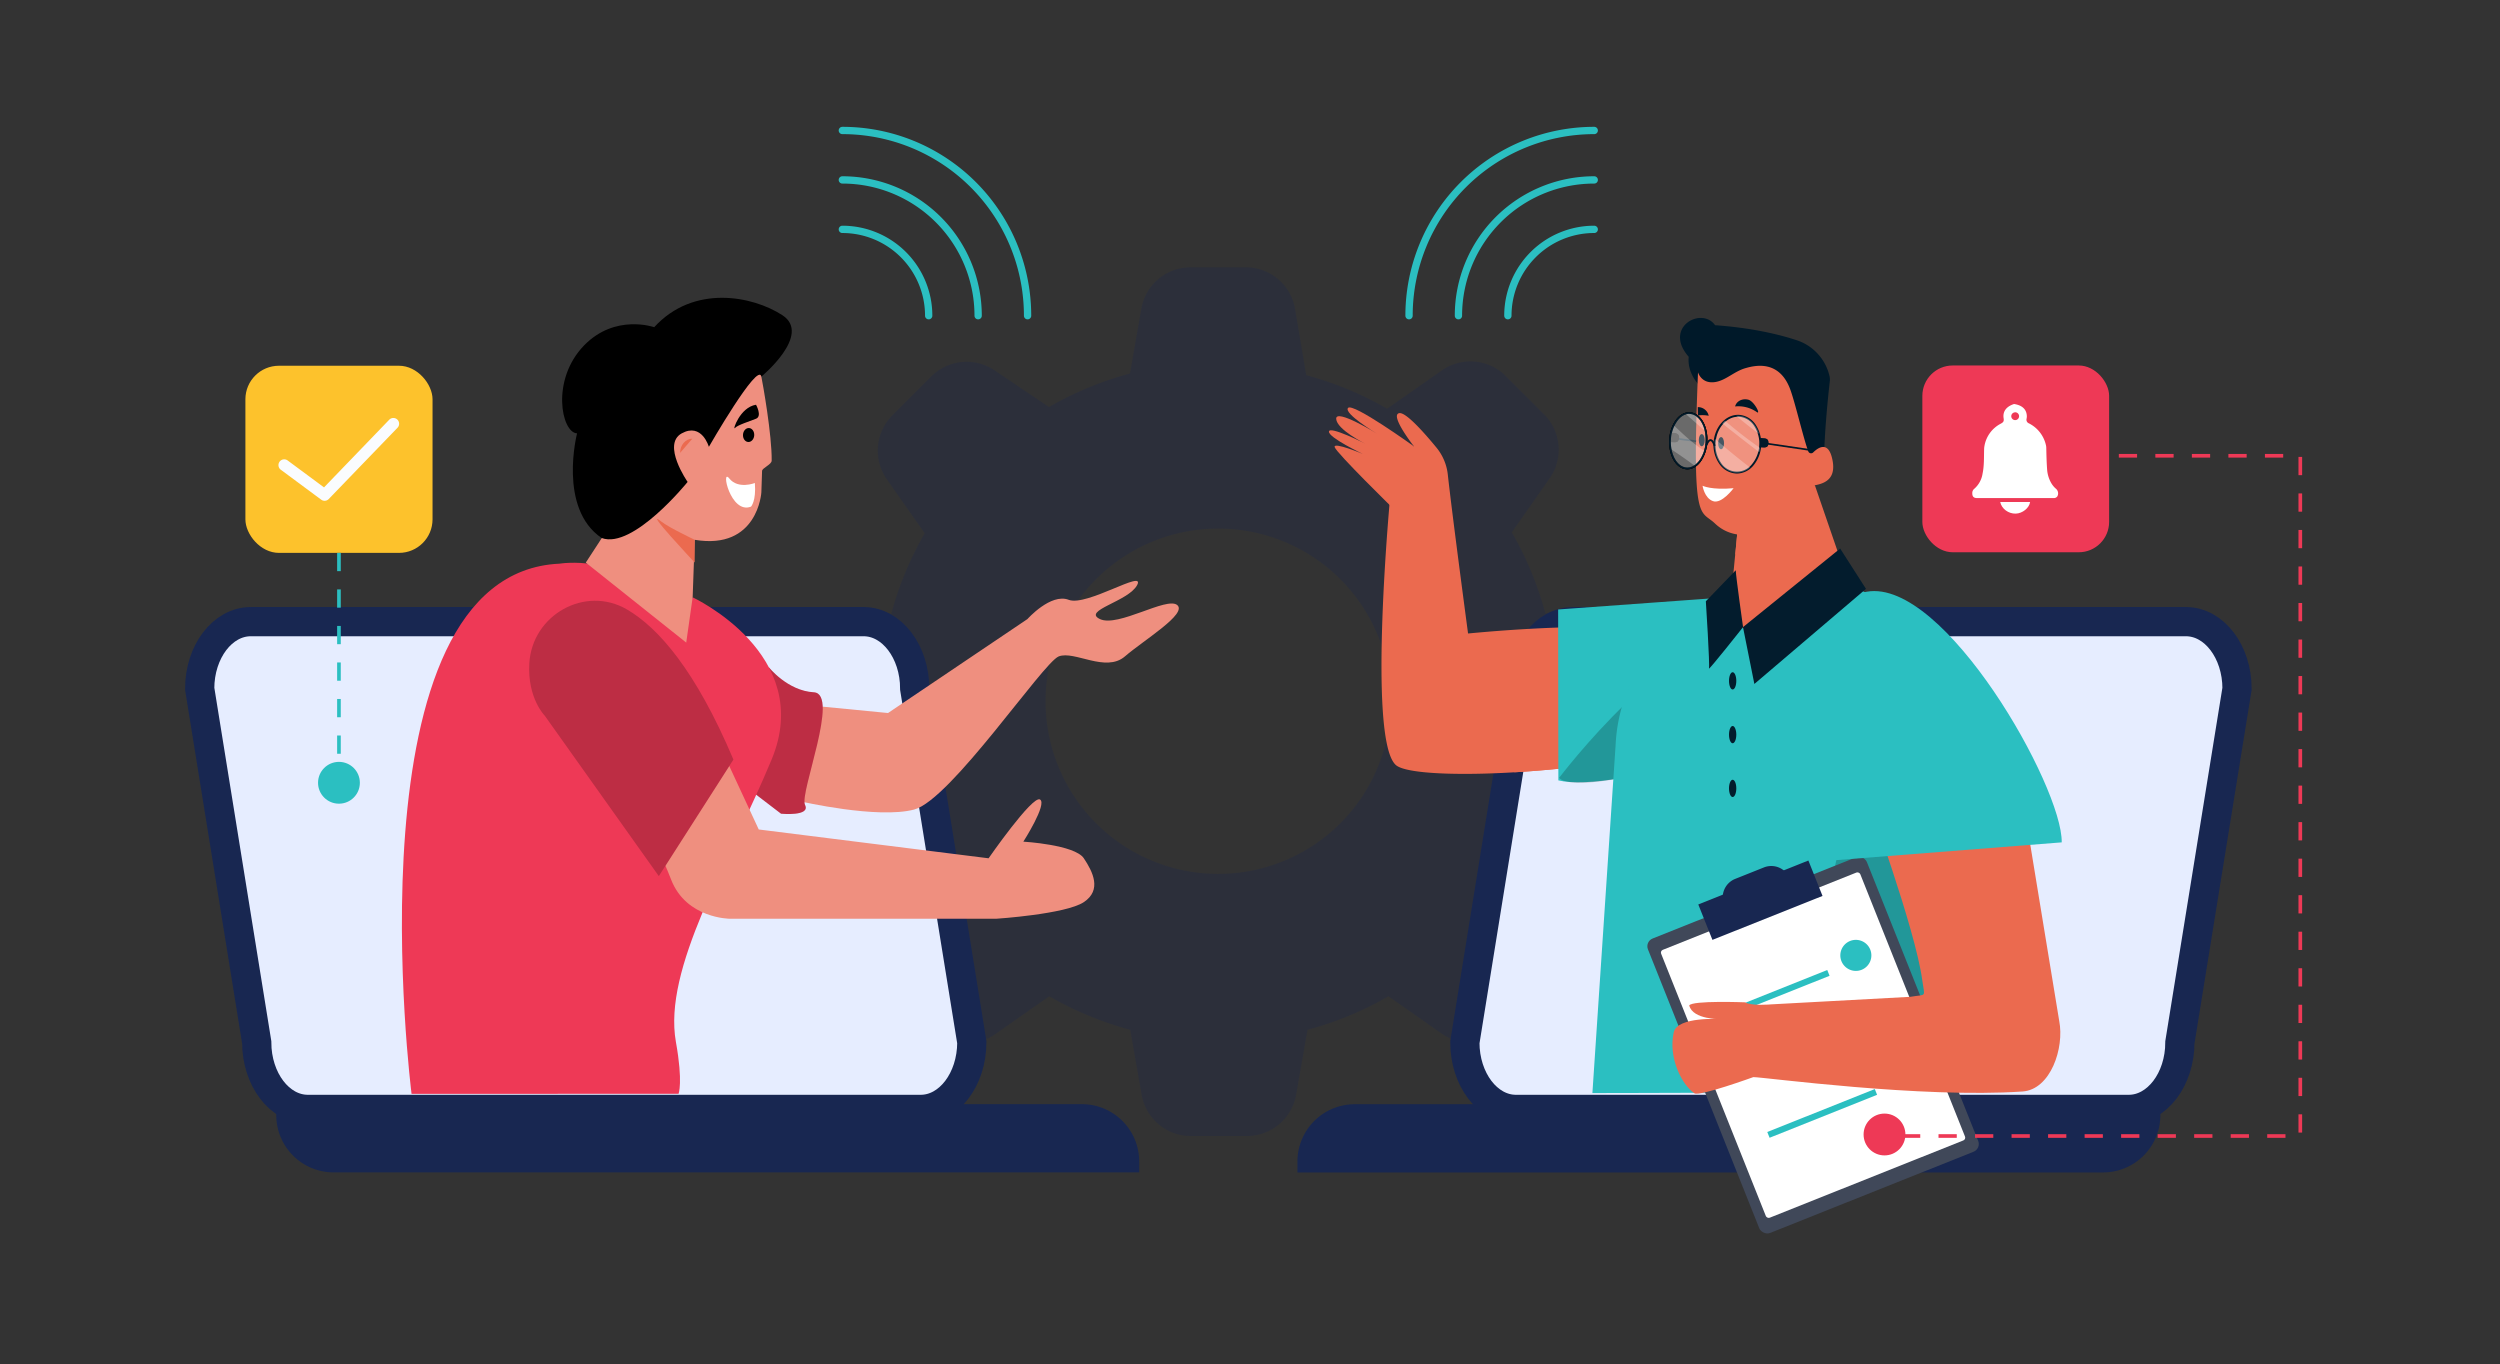
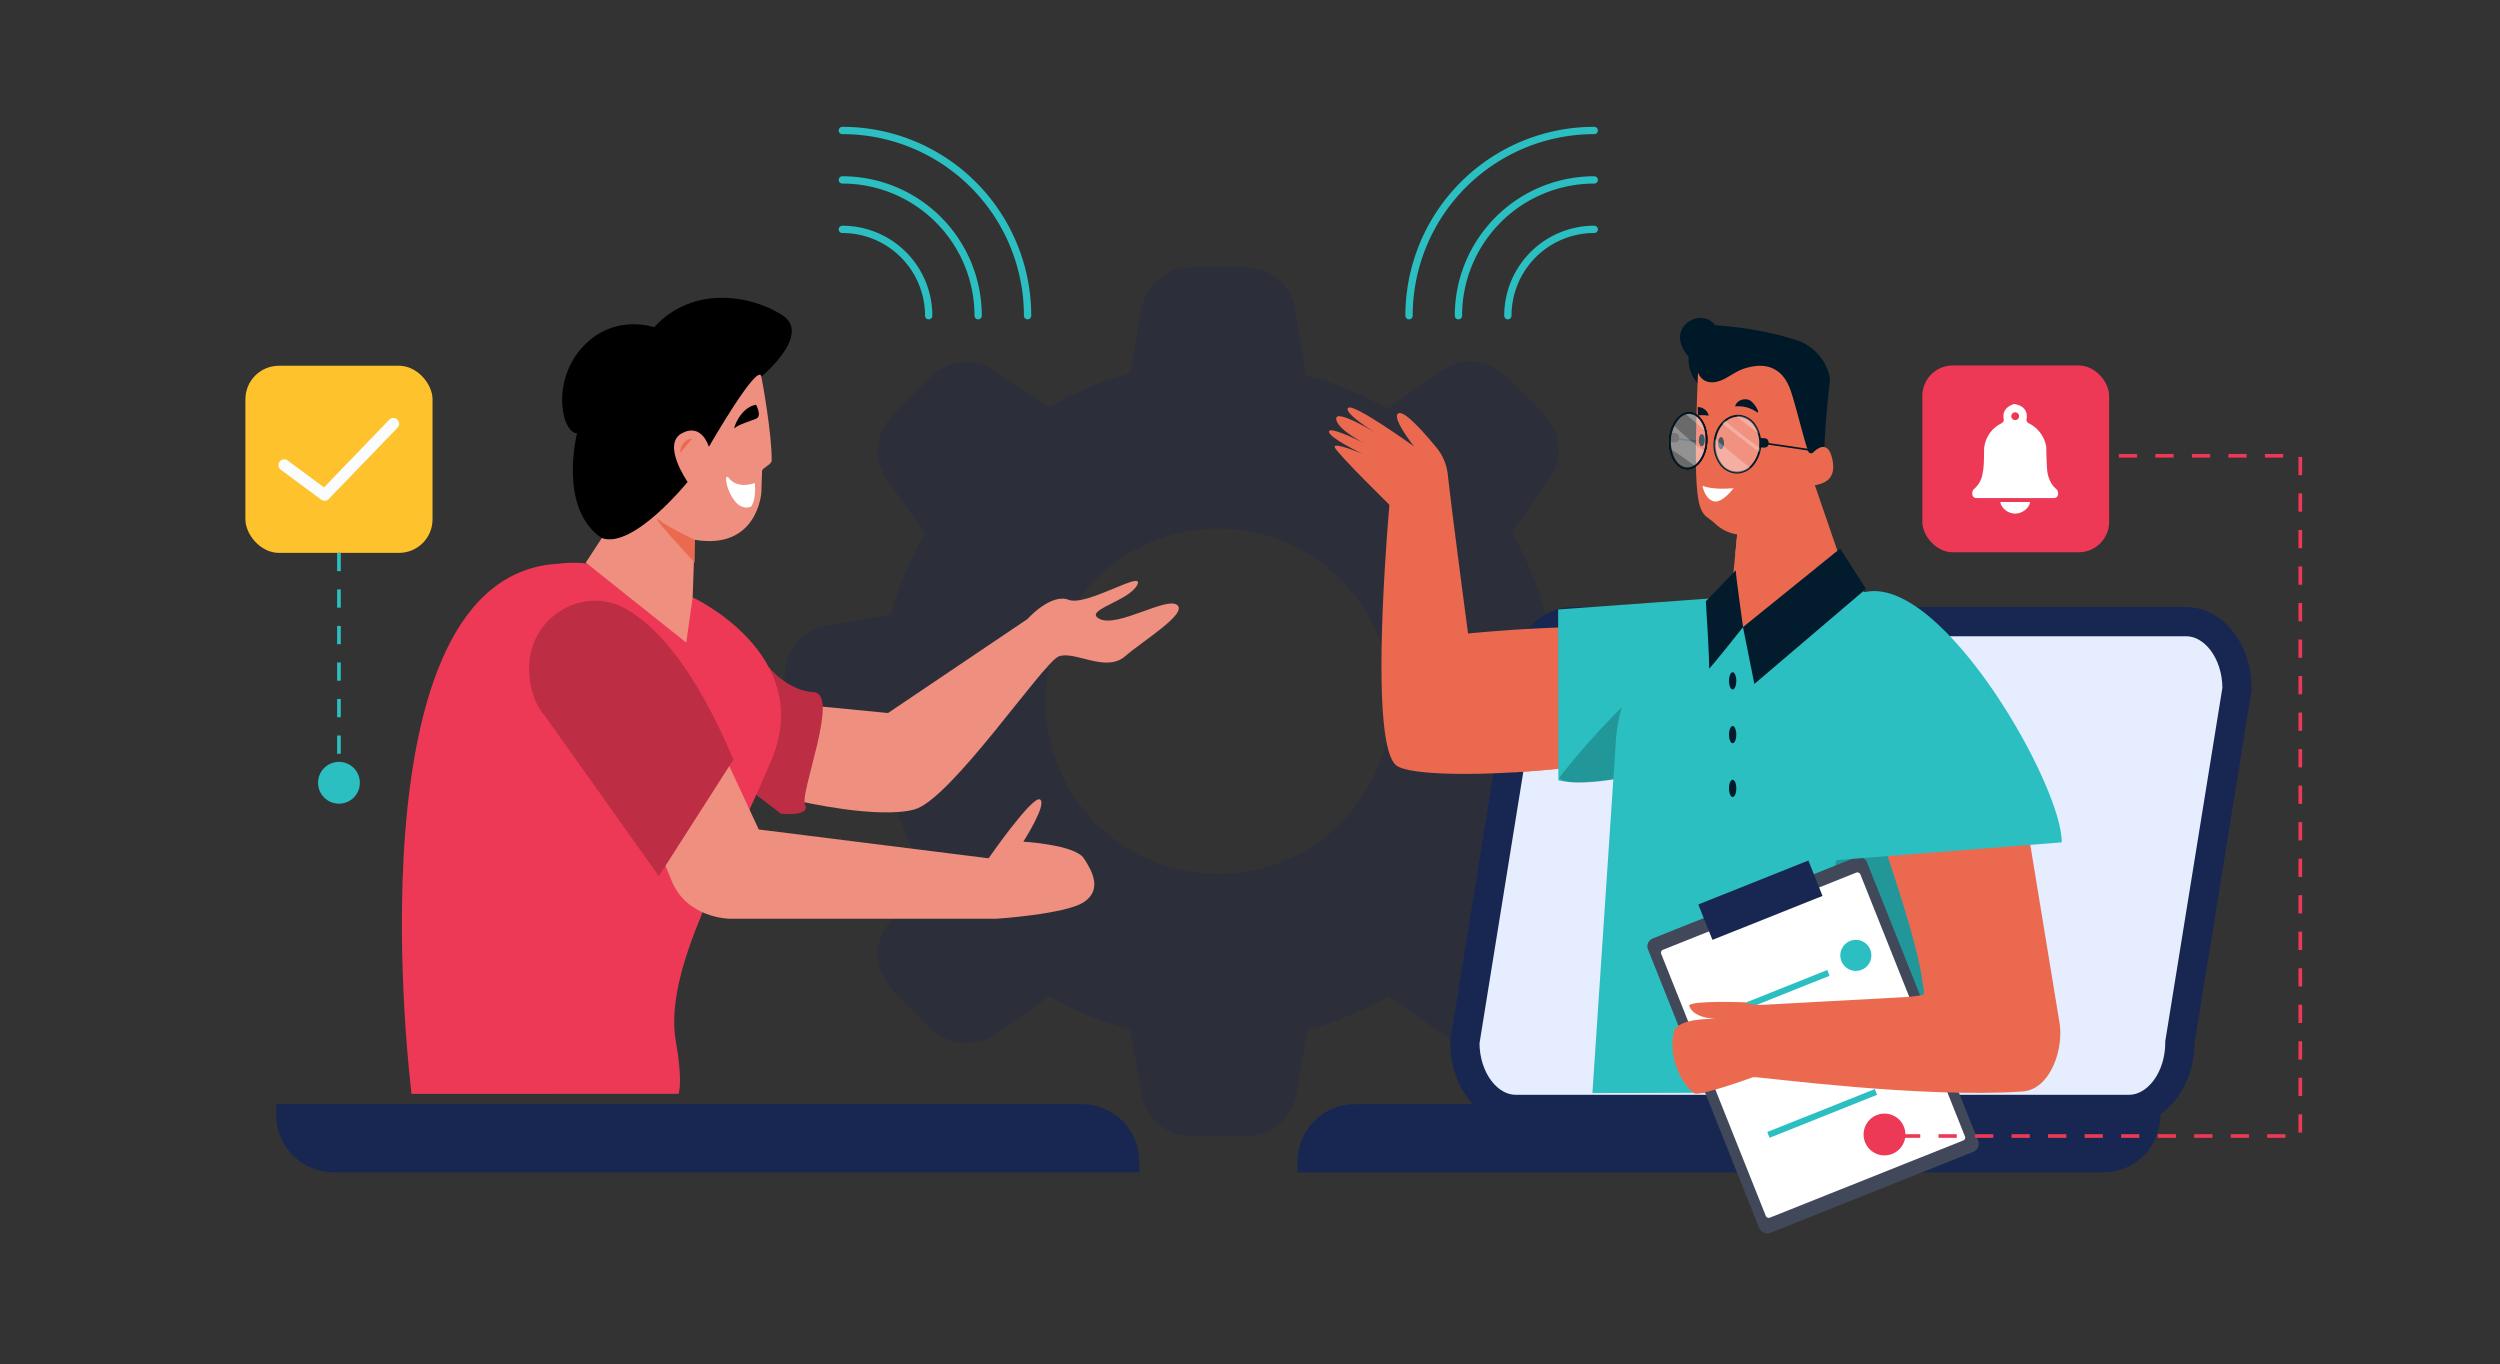
<svg xmlns="http://www.w3.org/2000/svg" viewBox="0 0 1369 747">
  <rect x="0" y="0" width="1369" height="747" fill="#333333" stroke="none" />
  <defs>
    <style>.cls-1{isolation:isolate;}.cls-2,.cls-4{fill:#182751;}.cls-2{opacity:0.25;}.cls-3{fill:#e6edff;stroke:#182751;stroke-width:16px;}.cls-16,.cls-17,.cls-20,.cls-3{stroke-miterlimit:10;}.cls-5{fill:#ef8f7f;}.cls-6{fill:#ee3956;}.cls-7{mix-blend-mode:multiply;opacity:0.21;}.cls-8{fill:#eb6a4f;}.cls-14,.cls-9{fill:#fff;}.cls-10{fill:#2bbfc1;}.cls-11{fill:#404859;}.cls-12{fill:#8dd6ad;}.cls-13{fill:#001929;}.cls-14{opacity:0.27;}.cls-15{fill:#031c2d;}.cls-16,.cls-17,.cls-20{fill:none;}.cls-16,.cls-20{stroke:#2bbfc1;}.cls-16{stroke-linecap:round;stroke-width:4px;}.cls-17{stroke:#ee3956;}.cls-17,.cls-20{stroke-width:2px;stroke-dasharray:10;}.cls-18{fill:#fdc22c;}.cls-19{fill:#fafcfe;}</style>
  </defs>
  <g class="cls-1">
    <g id="Layer_1" data-name="Layer 1">
      <path class="cls-2" d="M881.81,342.06l-35.6-6.24a184.37,184.37,0,0,0-18.36-44.32l20.74-29.59a27.31,27.31,0,0,0-3.06-35l-21.31-21.32a27.32,27.32,0,0,0-35-2.49L759.6,223.82a183.9,183.9,0,0,0-44.33-18.37l-6.12-36.39a27.32,27.32,0,0,0-26.41-22.67H652a27.33,27.33,0,0,0-27,22.67l-6.23,35.48a184.47,184.47,0,0,0-44.33,18.37L545,203.07a27.31,27.31,0,0,0-35,3.06l-21.32,21.31a27.33,27.33,0,0,0-3.06,35l20.75,29.59A184.64,184.64,0,0,0,488,336.39l-35.48,6.24a27.32,27.32,0,0,0-22.68,27v30.15a27.32,27.32,0,0,0,22.68,27L488,433a184.24,184.24,0,0,0,18.37,44.33l-20.75,29.58a27.33,27.33,0,0,0,3.06,35L510,563.24a27.33,27.33,0,0,0,35,3.06l29.58-20.75a184.64,184.64,0,0,0,44.33,18.37l6.24,35.48a27.32,27.32,0,0,0,27,22.68h30.61a27.33,27.33,0,0,0,27-22.68L716,563.92a183.9,183.9,0,0,0,44.33-18.37l28.91,20.3a27.33,27.33,0,0,0,35-3.07l21.31-21.31a27.31,27.31,0,0,0,3.06-35l-20.74-29.82a184.37,184.37,0,0,0,18.36-44.32l35.6-6.24a27.31,27.31,0,0,0,22.67-27V368.93A27.31,27.31,0,0,0,881.81,342.06ZM667.09,478.55A94.55,94.55,0,1,1,761.64,384v.52A94.55,94.55,0,0,1,667.09,478.55Z" />
      <path class="cls-3" d="M830.12,607.51h335.59c15.44,0,28-16.44,28-36.73L1225,377.14c0-20.29-12.52-36.73-28-36.73H861.4c-15.44,0-28,16.44-28,36.73L802.16,570.78C802.16,591.07,814.68,607.51,830.12,607.51Z" />
      <path class="cls-4" d="M741.85,604.64H1183a0,0,0,0,1,0,0v6A31.39,31.39,0,0,1,1151.62,642H710.46a0,0,0,0,1,0,0v-6A31.39,31.39,0,0,1,741.85,604.64Z" transform="translate(1893.48 1246.67) rotate(-180)" />
-       <path class="cls-3" d="M504.17,607.51H168.58c-15.44,0-28-16.44-28-36.73L109.35,377.14c0-20.29,12.52-36.73,28-36.73H472.9c15.44,0,28,16.44,28,36.73l31.27,193.64C532.13,591.07,519.61,607.51,504.17,607.51Z" />
      <path class="cls-4" d="M151.29,604.64H592.45A31.39,31.39,0,0,1,623.83,636v6a0,0,0,0,1,0,0H182.67a31.39,31.39,0,0,1-31.39-31.39v-6A0,0,0,0,1,151.29,604.64Z" />
      <path class="cls-5" d="M447,386.63l39.28,3.82L562.62,339s12.78-14.35,22.6-10.54,42.25-17.1,37.48-8.07-30.26,13.9-20.38,18.61,36.59-12.44,42.32-7.68S626.52,350.39,616,359.45s-27.65-3.34-36.24,0S520.65,438,500.62,443.3s-62.23-4.45-62.23-4.45" />
      <path class="cls-6" d="M421,365.38s10.22,12.92,24.64,13.72-8,55.26-4.81,61.67-13.13,4.81-13.13,4.81L402.09,426Z" />
      <path class="cls-7" d="M421,365.38s10.22,12.92,24.64,13.72-8,55.26-4.81,61.67-13.13,4.81-13.13,4.81L402.09,426Z" />
      <path class="cls-6" d="M225.37,599s-36.25-285,81.05-290.34c0,0,34.44-5.61,48.85,20.82s24-2.4,24-2.4,67.27,31.23,43.25,88.89S363,530.34,370.12,570.55c4,22.26,1.45,28.42,1.45,28.42" />
      <path class="cls-5" d="M392.89,405.57l22.6,48.65L541.35,470s24-34.58,28.15-32.2-9.11,23.09-9.11,23.09,28.15,1.65,33.12,9.11,9.94,17.38,0,24-48,9.11-48,9.11H399.76s-24,0-32.29-21.53-27-55.48-27-55.48" />
      <path class="cls-6" d="M343.35,333.75c17.11,10,37.5,33.11,58.27,82.19l-40.85,63.82-62.46-87.84s-9.53-9.53-8.46-28.59C291.34,336.76,320.37,320.33,343.35,333.75Z" />
      <path class="cls-7" d="M343.35,333.75c17.11,10,37.5,33.11,58.27,82.19l-40.85,63.82-62.46-87.84s-9.53-9.53-8.46-28.59C291.34,336.76,320.37,320.33,343.35,333.75Z" />
      <path d="M416.92,206.23s27.86-23,11.52-33.62-48.62-17-70.2,6.56c0,0-21.31-7.53-38.36,9.94C301.49,208,307.45,237,316,237.3c0,0-10.57,41,13.45,57.32s42.25-25.69,50.92-30.74C391.94,257.15,416.92,206.23,416.92,206.23Z" />
      <path class="cls-5" d="M416.92,206.23c.79,3.85,5.82,32,5.65,46,0,2.17-5.21,4-5.26,5.67l-.39,11.76s-1.93,31.71-36.51,25.94l-1.11,31.47-3.52,24.82-55-43.81,8.76-13.44c17.19,6.24,47-30.74,47-30.74s-14.3-20.49-3.25-26.58,14.89,7.36,14.89,7.36S415.15,197.71,416.92,206.23Z" />
-       <ellipse cx="409.95" cy="238.23" rx="3.83" ry="3.08" transform="translate(147.4 633.04) rotate(-86.54)" />
      <path d="M414,221.64s3.49,6.27,0,7.66-10.22,3.49-11.61,5.11S405.14,223,414,221.64Z" />
      <path class="cls-8" d="M372.42,248c0-4.3,3-7.79,6.72-7.79" />
      <path class="cls-9" d="M413.36,264.49s-9.14,3.61-14-2.49.67,19.86,11.92,15.42C411.26,277.42,414.16,274.41,413.36,264.49Z" />
      <path class="cls-8" d="M380.41,295.58s-13.9-6.55-18.21-9.93c-10.69-8.4,18.21,22.41,18.21,22.41Z" />
      <path class="cls-8" d="M761.56,268.54s-13.1,136.7,2.88,150.45,228.95-2,213.06-48.81c0,0,1.91-15.54-12.45-17.8s-57-15.34-161.14-5.48c0,0-8.51-63.67-11.09-87a28,28,0,0,0-6.2-14.77c-6.45-7.86-16.74-19.55-20.38-18.89-5.46,1,8,18.14,8,18.14l-16.86,9.42Z" />
      <path class="cls-8" d="M774.2,244.37s-33.34-24-36-21,15.66,14,15.66,14-22.49-13.9-22.16-8,15.88,13.57,15.88,13.57-19.52-9.94-19.85-6.63,18.52,12.25,18.52,12.25-16.07-6.74-15.4-3.76,32.92,34.5,32.92,34.5Z" />
      <path class="cls-8" d="M860.41,343.45c63.88-1.49,93.22,7.14,104.64,8.93,14.36,2.26,12.45,17.8,12.45,17.8,10.65,31.4-81.55,48.8-148.3,52.73A775.66,775.66,0,0,0,860.41,343.45Z" />
      <path class="cls-10" d="M938.7,327.56s55.55-9.22,53.93,34.1-109.86,72.71-139.27,65.68l-.12-93.59Z" />
      <path class="cls-7" d="M853.78,425.94c8.64,10.36,93.16-11.39,102.43-25.5,0,0,1.44-47.31-2.16-48.29C917.36,342.21,853.78,425.94,853.78,425.94Z" />
      <path class="cls-10" d="M1017.72,322.66s56.67,22.74,61.43,85.34,6.44,189.89,6.44,189.89L872,598.57l12.72-190.78A91.18,91.18,0,0,1,899,363c7.9-12.34,17.16-26.34,22.42-27l84.77-21.8Z" />
      <path class="cls-7" d="M1035.2,329.36c32,25.09,43.55,59.24,45.93,90.55,4.76,62.6,2,176.56,2,176.56L980,593.16" />
      <path class="cls-8" d="M993.92,266l17.79,51.72L999.58,333.2c-32.67,24.93-57.29,11.34-51.56-7h0l3.4-35.17,35.36-32s5.44,3.87,6.12,5.28A7.82,7.82,0,0,0,993.92,266Z" />
      <path class="cls-8" d="M986.78,259l-35.36,32-1.17,12.59s29.6,7.13,40.56-40" />
      <rect class="cls-11" x="928.3" y="485.58" width="129.07" height="173.6" rx="4.57" transform="translate(2127.12 735.85) rotate(158.24)" />
      <rect class="cls-9" x="934.12" y="493.4" width="117.43" height="157.95" rx="1.63" transform="translate(2127.12 735.84) rotate(158.24)" />
      <rect class="cls-4" x="931.53" y="482.56" width="64.91" height="20.88" transform="translate(2042.06 593.45) rotate(158.24)" />
-       <path class="cls-4" d="M944.13,495.44l35.94-14.34h0A10.88,10.88,0,0,0,965.93,475l-15.73,6.28a10.87,10.87,0,0,0-6.07,14.13Z" />
      <path class="cls-10" d="M1008.38,526.35a8.5,8.5,0,1,1,11,4.73A8.51,8.51,0,0,1,1008.38,526.35Z" />
      <rect class="cls-10" x="940.09" y="542.91" width="63.4" height="3.4" transform="translate(-132.67 399.17) rotate(-21.77)" />
      <path class="cls-12" d="M1021.4,558.94a8.49,8.49,0,1,1,11,4.74A8.48,8.48,0,0,1,1021.4,558.94Z" />
      <rect class="cls-12" x="953.1" y="575.51" width="63.4" height="3.4" transform="translate(-143.82 406.31) rotate(-21.76)" />
      <path class="cls-12" d="M1034.41,591.54a8.49,8.49,0,1,1,11,4.73A8.49,8.49,0,0,1,1034.41,591.54Z" />
      <rect class="cls-10" x="966.12" y="608.1" width="63.4" height="3.4" transform="translate(-154.99 413.47) rotate(-21.77)" />
      <path class="cls-8" d="M960.14,589.82c6.27.08,91.78,11.68,147.41,7.88,15.34-1.05,23-23.77,20.07-38.67l-21.14-128.77-84.44,5c.13.87,26.77,73.21,30.56,101.31,1.36,10.05,2.74,7.71-6.44,9.28L969.74,550s-10.47,1-14.15-1.13c0,0-28.87-1.13-30.57,1.7,2,7.93,17.27,7.48,17.27,7.48s-23.79-1.57-25.76,7.23c-3.11,14,4.53,28.87,11.32,33.4C930.6,600.55,960.14,589.82,960.14,589.82Z" />
      <path class="cls-8" d="M1035.51,467.51c-8.23-25.79-13.4-31.78-13.47-32.28l84.44-5,9.73,63.57C1089.48,484.51,1062.66,475.49,1035.51,467.51Z" />
      <path class="cls-10" d="M1000.76,384s-20.86-52.77,21.6-60S1129.51,430.91,1129,461.28L1000.9,471.36Z" />
      <path class="cls-13" d="M924.74,195.38c-1,9.91,6.7,16.51,6.7,16.51,24.59,15.81,55.9,43.3,55.9,43.3s11.44-2.06,11.51-4.93c.39-15.43,2.18-32.92,3.2-41.94a9,9,0,0,0-.36-3,27.16,27.16,0,0,0-18.16-19.13c-9.44-3.08-24.16-6.65-44.35-8.11C931.82,167.64,910.59,179.24,924.74,195.38Z" />
      <path class="cls-8" d="M990.21,247.15a1.63,1.63,0,0,0,2.67.62c2.87-2.83,8.6-6.7,10.66,4.55,2.79,15.28-13.15,12.65-14.42,14.71-2.58,4.17-10.85,18.19-23.17,23.63-7.51,3.32-18.63,3.84-26.83-4s-12.73,1.41-9.29-82.78c0,0,1.92,6.85,10,5.22,5.6-1.12,10-5.83,16.16-7.55,5-1.39,18.73-4.84,24.65,12.54C983.38,222,987.71,240.52,990.21,247.15Z" />
      <path class="cls-9" d="M932.32,266s4.95,2.47,17,1.33c0,0-6.5,8.81-11.27,7.1S932.32,266,932.32,266Z" />
      <path class="cls-8" d="M1001.15,251.18l-8.42,6.35S995.87,242.18,1001.15,251.18Z" />
      <path class="cls-13" d="M940.84,242.68c0,1.84.73,3.33,1.63,3.33s1.62-1.49,1.62-3.33-.72-3.33-1.62-3.33S940.84,240.84,940.84,242.68Z" />
      <ellipse class="cls-13" cx="931.88" cy="241.05" rx="1.63" ry="3.33" />
      <path class="cls-13" d="M962,225.64c2.41,1.69-1.36-5.93-4.64-6.77s-6.51.81-7.22,3.7A17.63,17.63,0,0,1,962,225.64Z" />
      <path class="cls-13" d="M929.75,227.52a17.72,17.72,0,0,1,5.94.16,6,6,0,0,0-6-4.74" />
      <path class="cls-8" d="M935.24,241l-5,14.1a.37.37,0,0,0,.29.5l5.85.44a.36.36,0,0,0,.36-.39l-.9-14.55A.33.33,0,0,0,935.24,241Z" />
      <polygon class="cls-13" points="928.72 242.11 928.84 241.18 916.1 239.47 915.98 240.41 928.72 242.11" />
      <path d="M916,237.57h3a0,0,0,0,1,0,0v4.21a0,0,0,0,1,0,0h-3a.83.83,0,0,1-.83-.83V238.4A.83.83,0,0,1,916,237.57Z" transform="translate(1818.67 532.58) rotate(-176.65)" />
      <path d="M917.14,242.25a2.35,2.35,0,0,0,1.57-.6,2.3,2.3,0,0,0,.79-1.64l0-.4a2.42,2.42,0,0,0-.6-1.72,2.38,2.38,0,0,0-1.63-.79l-2.41-.14-.3,5.14,2.41.15Zm-1.37-4.3,1.47.09a1.44,1.44,0,0,1,1.35,1.52l0,.4a1.45,1.45,0,0,1-.47,1,1.47,1.47,0,0,1-1,.36l-1.47-.09Z" />
      <path class="cls-14" d="M938.93,242.51c-.5,8.58,4.68,15.86,11.59,16.27s12.9-6.23,13.4-14.81-4.68-15.86-11.58-16.27S939.43,233.93,938.93,242.51Z" />
      <path class="cls-13" d="M951.12,259.33A12,12,0,0,0,960,255.1a18.89,18.89,0,0,0,1.33-22.64,11.87,11.87,0,0,0-9-5.29c-7.19-.37-13.45,6.45-14,15.31h0A18.07,18.07,0,0,0,941.51,254a11.92,11.92,0,0,0,9,5.29Zm.62-31.11h.56a10.84,10.84,0,0,1,8.17,4.85,17.82,17.82,0,0,1-1.25,21.31,10.35,10.35,0,0,1-16.84-1,17,17,0,0,1-2.92-10.86h0C939.93,234.5,945.38,228.22,951.74,228.22Z" />
      <path d="M924,257c2.68,0,5.25-1.49,7.29-4.23a20.08,20.08,0,0,0,3.64-10.79c.51-8.61-3.77-15.89-9.52-16.23-2.8-.16-5.57,1.33-7.72,4.22a20.25,20.25,0,0,0-3.64,10.79c-.5,8.61,3.77,15.89,9.53,16.23Zm1-30.32h.36c5.24.31,9.12,7.14,8.64,15.24a19.23,19.23,0,0,1-3.45,10.28c-2,2.62-4.42,4-6.91,3.84-5.24-.31-9.11-7.14-8.64-15.24a19.19,19.19,0,0,1,3.46-10.28C920.3,228,922.61,226.63,925,226.63Z" />
      <path d="M924,257c2.68,0,5.25-1.49,7.29-4.23a20.08,20.08,0,0,0,3.64-10.79c.51-8.61-3.77-15.89-9.52-16.23-2.8-.16-5.57,1.33-7.72,4.22a20.25,20.25,0,0,0-3.64,10.79c-.5,8.61,3.77,15.89,9.53,16.23Zm1-30.32h.36c5.24.31,9.12,7.14,8.64,15.24a19.23,19.23,0,0,1-3.45,10.28c-2,2.62-4.42,4-6.91,3.84-5.24-.31-9.11-7.14-8.64-15.24a19.19,19.19,0,0,1,3.46-10.28C920.3,228,922.61,226.63,925,226.63Z" />
      <path class="cls-14" d="M914.52,240.74c-.49,8.36,3.58,15.4,9.09,15.73s10.36-6.2,10.85-14.57-3.57-15.4-9.08-15.73S915,232.37,914.52,240.74Z" />
      <path class="cls-14" d="M950.75,227.74a10.49,10.49,0,0,1,1.59,0c5.06.3,9.19,4.3,10.84,9.79C958.91,234.41,954.79,231.12,950.75,227.74Z" />
      <path class="cls-14" d="M943.12,231.88a13.85,13.85,0,0,1,1.5-1.47,215.83,215.83,0,0,0,19.18,14.87,19.83,19.83,0,0,1-.46,2.32C956.54,242.44,949.82,237.18,943.12,231.88Z" />
      <path class="cls-14" d="M958.31,256a11,11,0,0,1-7.79,2.77c-6.91-.41-12.09-7.69-11.59-16.27a18.24,18.24,0,0,1,.25-2.13C945.44,245.73,951.79,251,958.31,256Z" />
      <path class="cls-14" d="M928.13,255.15c-4.33-3.29-8.8-6.36-13.34-9.35a22.7,22.7,0,0,1-.27-5.06,21.29,21.29,0,0,1,2-7.86c5.4,5.09,10.76,10.22,17.08,14.16A14.76,14.76,0,0,1,928.13,255.15Z" />
      <path class="cls-14" d="M922.86,226.5a7,7,0,0,1,2.52-.33c4.24.25,7.63,4.49,8.73,10.24Q928.53,231.43,922.86,226.5Z" />
      <path class="cls-13" d="M924,257c2.68,0,5.25-1.49,7.29-4.23a20.08,20.08,0,0,0,3.64-10.79c.51-8.61-3.77-15.89-9.52-16.23-2.8-.16-5.57,1.33-7.72,4.22a20.25,20.25,0,0,0-3.64,10.79c-.5,8.61,3.77,15.89,9.53,16.23Zm1-30.32h.36c5.24.31,9.12,7.14,8.64,15.24a19.23,19.23,0,0,1-3.45,10.28c-2,2.62-4.42,4-6.91,3.84-5.24-.31-9.11-7.14-8.64-15.24a19.19,19.19,0,0,1,3.46-10.28C920.3,228,922.61,226.63,925,226.63Z" />
-       <path class="cls-13" d="M938.45,244.31l1-.3c-.17-.57-1.08-3.45-2.74-3.53-1,0-2,1-2.84,3.22l1,.39c.94-2.4,1.59-2.6,1.81-2.55C937.36,241.58,938.14,243.21,938.45,244.31Z" />
      <path class="cls-13" d="M965,240.43h3a0,0,0,0,1,0,0v4.21a0,0,0,0,1,0,0h-3a.83.83,0,0,1-.83-.83v-2.54a.83.83,0,0,1,.83-.83Z" transform="translate(1916.44 541.02) rotate(-176.66)" />
      <path class="cls-13" d="M966.12,245.12a2.38,2.38,0,0,0,2.37-2.24l0-.4a2.39,2.39,0,0,0-2.24-2.51l-2.4-.14-.3,5.14,2.4.14Zm-1.36-4.3,1.47.09a1.43,1.43,0,0,1,1.35,1.51l0,.41a1.44,1.44,0,0,1-1.51,1.34l-1.47-.08Z" />
      <rect class="cls-13" x="976.97" y="231.05" width="0.94" height="26.68" transform="translate(593.06 1175.71) rotate(-81.61)" />
      <polygon class="cls-15" points="1021.82 322.46 1007.67 300.38 954.46 343.41 960.69 374.54 1021.82 322.46" />
      <path class="cls-15" d="M950.5,312.27c0,2.83,4,31.14,4,31.14s-19.25,24.34-18.68,22.64-1.7-36.79-1.7-36.79Z" />
      <path class="cls-15" d="M946.8,372.84c0,2.62.89,4.73,2,4.73s2-2.11,2-4.73-.9-4.73-2-4.73S946.8,370.23,946.8,372.84Z" />
      <path class="cls-15" d="M946.8,402.28c0,2.61.89,4.73,2,4.73s2-2.12,2-4.73-.9-4.73-2-4.73S946.8,399.67,946.8,402.28Z" />
      <path class="cls-15" d="M946.8,431.72c0,2.61.89,4.73,2,4.73s2-2.12,2-4.73-.9-4.73-2-4.73S946.8,429.1,946.8,431.72Z" />
      <path class="cls-16" d="M873,71.45A101.44,101.44,0,0,0,771.59,172.88" />
      <path class="cls-16" d="M873,98.52a74.36,74.36,0,0,0-74.36,74.36" />
      <path class="cls-16" d="M873,125.6a47.28,47.28,0,0,0-47.29,47.28" />
      <path class="cls-16" d="M562.7,172.88A101.43,101.43,0,0,0,461.27,71.45" />
      <path class="cls-16" d="M535.63,172.88a74.36,74.36,0,0,0-74.36-74.36" />
      <path class="cls-16" d="M508.55,172.88a47.28,47.28,0,0,0-47.28-47.28" />
      <rect class="cls-6" x="1052.68" y="200.14" width="102.28" height="102.28" rx="16.64" />
      <path class="cls-9" d="M1126,267.77a12,12,0,0,1-2.8-3.35,17.33,17.33,0,0,1-2.2-7.35c-.29-3.93-.37-7.89-.46-11.82a6.61,6.61,0,0,0-.24-1.72,17.69,17.69,0,0,0-9.24-11.69,2.11,2.11,0,0,1-1.32-2.47,9.87,9.87,0,0,0,.16-1.2c0-3.69-2.19-6.21-7-6.94-4.36,1.41-6.27,4.17-5.72,7.8.25,1.57-.06,2.17-1.49,2.94a17,17,0,0,0-9,12.21,10.53,10.53,0,0,0-.18,1.68c-.14,4.52.08,9.11-.87,13.56a13.75,13.75,0,0,1-4.43,8.15,3,3,0,0,0-1.18,2.6c0,1.77.8,2.57,2.57,2.57h29.26c4.25,0,8.5,0,12.73,0a2.21,2.21,0,0,0,2.05-1A3.36,3.36,0,0,0,1126,267.77Zm-22.49-42a2.14,2.14,0,1,1-2.14,2.16A2.14,2.14,0,0,1,1103.51,225.8Z" />
      <path class="cls-9" d="M1103.83,238.62a2.14,2.14,0,1,0,.05-4.28,18.7,18.7,0,0,0-2.12.12,12.71,12.71,0,0,0-10.91,10.9c-.21,2-.12,4-.18,6-.14,4.87-.5,9.71-2.63,14.22a2,2,0,0,0,.47,2.28,2.14,2.14,0,0,0,3.55-.77,27,27,0,0,0,2.5-9.61c.47-6.27.38-12.59.61-18.85Z" />
      <path class="cls-9" d="M1095.32,274.91h16.36c-.42,3.23-4.14,6.24-7.85,6.35C1099.83,281.38,1096.06,278.59,1095.32,274.91Z" />
      <polyline class="cls-17" points="1160.27 249.58 1259.65 249.58 1259.65 622.08 1029.28 622.08" />
      <circle class="cls-6" cx="1031.95" cy="621.25" r="11.45" />
      <circle class="cls-10" cx="185.61" cy="428.65" r="11.45" />
      <rect class="cls-18" x="134.38" y="200.28" width="102.48" height="102.48" rx="18.37" />
      <path class="cls-19" d="M177.77,274.24a3.12,3.12,0,0,1-1.88-.62l-22-16.3a3.16,3.16,0,1,1,3.76-5.07l19.78,14.65,35.78-37.13a3.16,3.16,0,0,1,4.55,4.38L180,273.28A3.16,3.16,0,0,1,177.77,274.24Z" />
      <line class="cls-20" x1="185.61" y1="302.76" x2="185.61" y2="423.77" />
    </g>
  </g>
</svg>